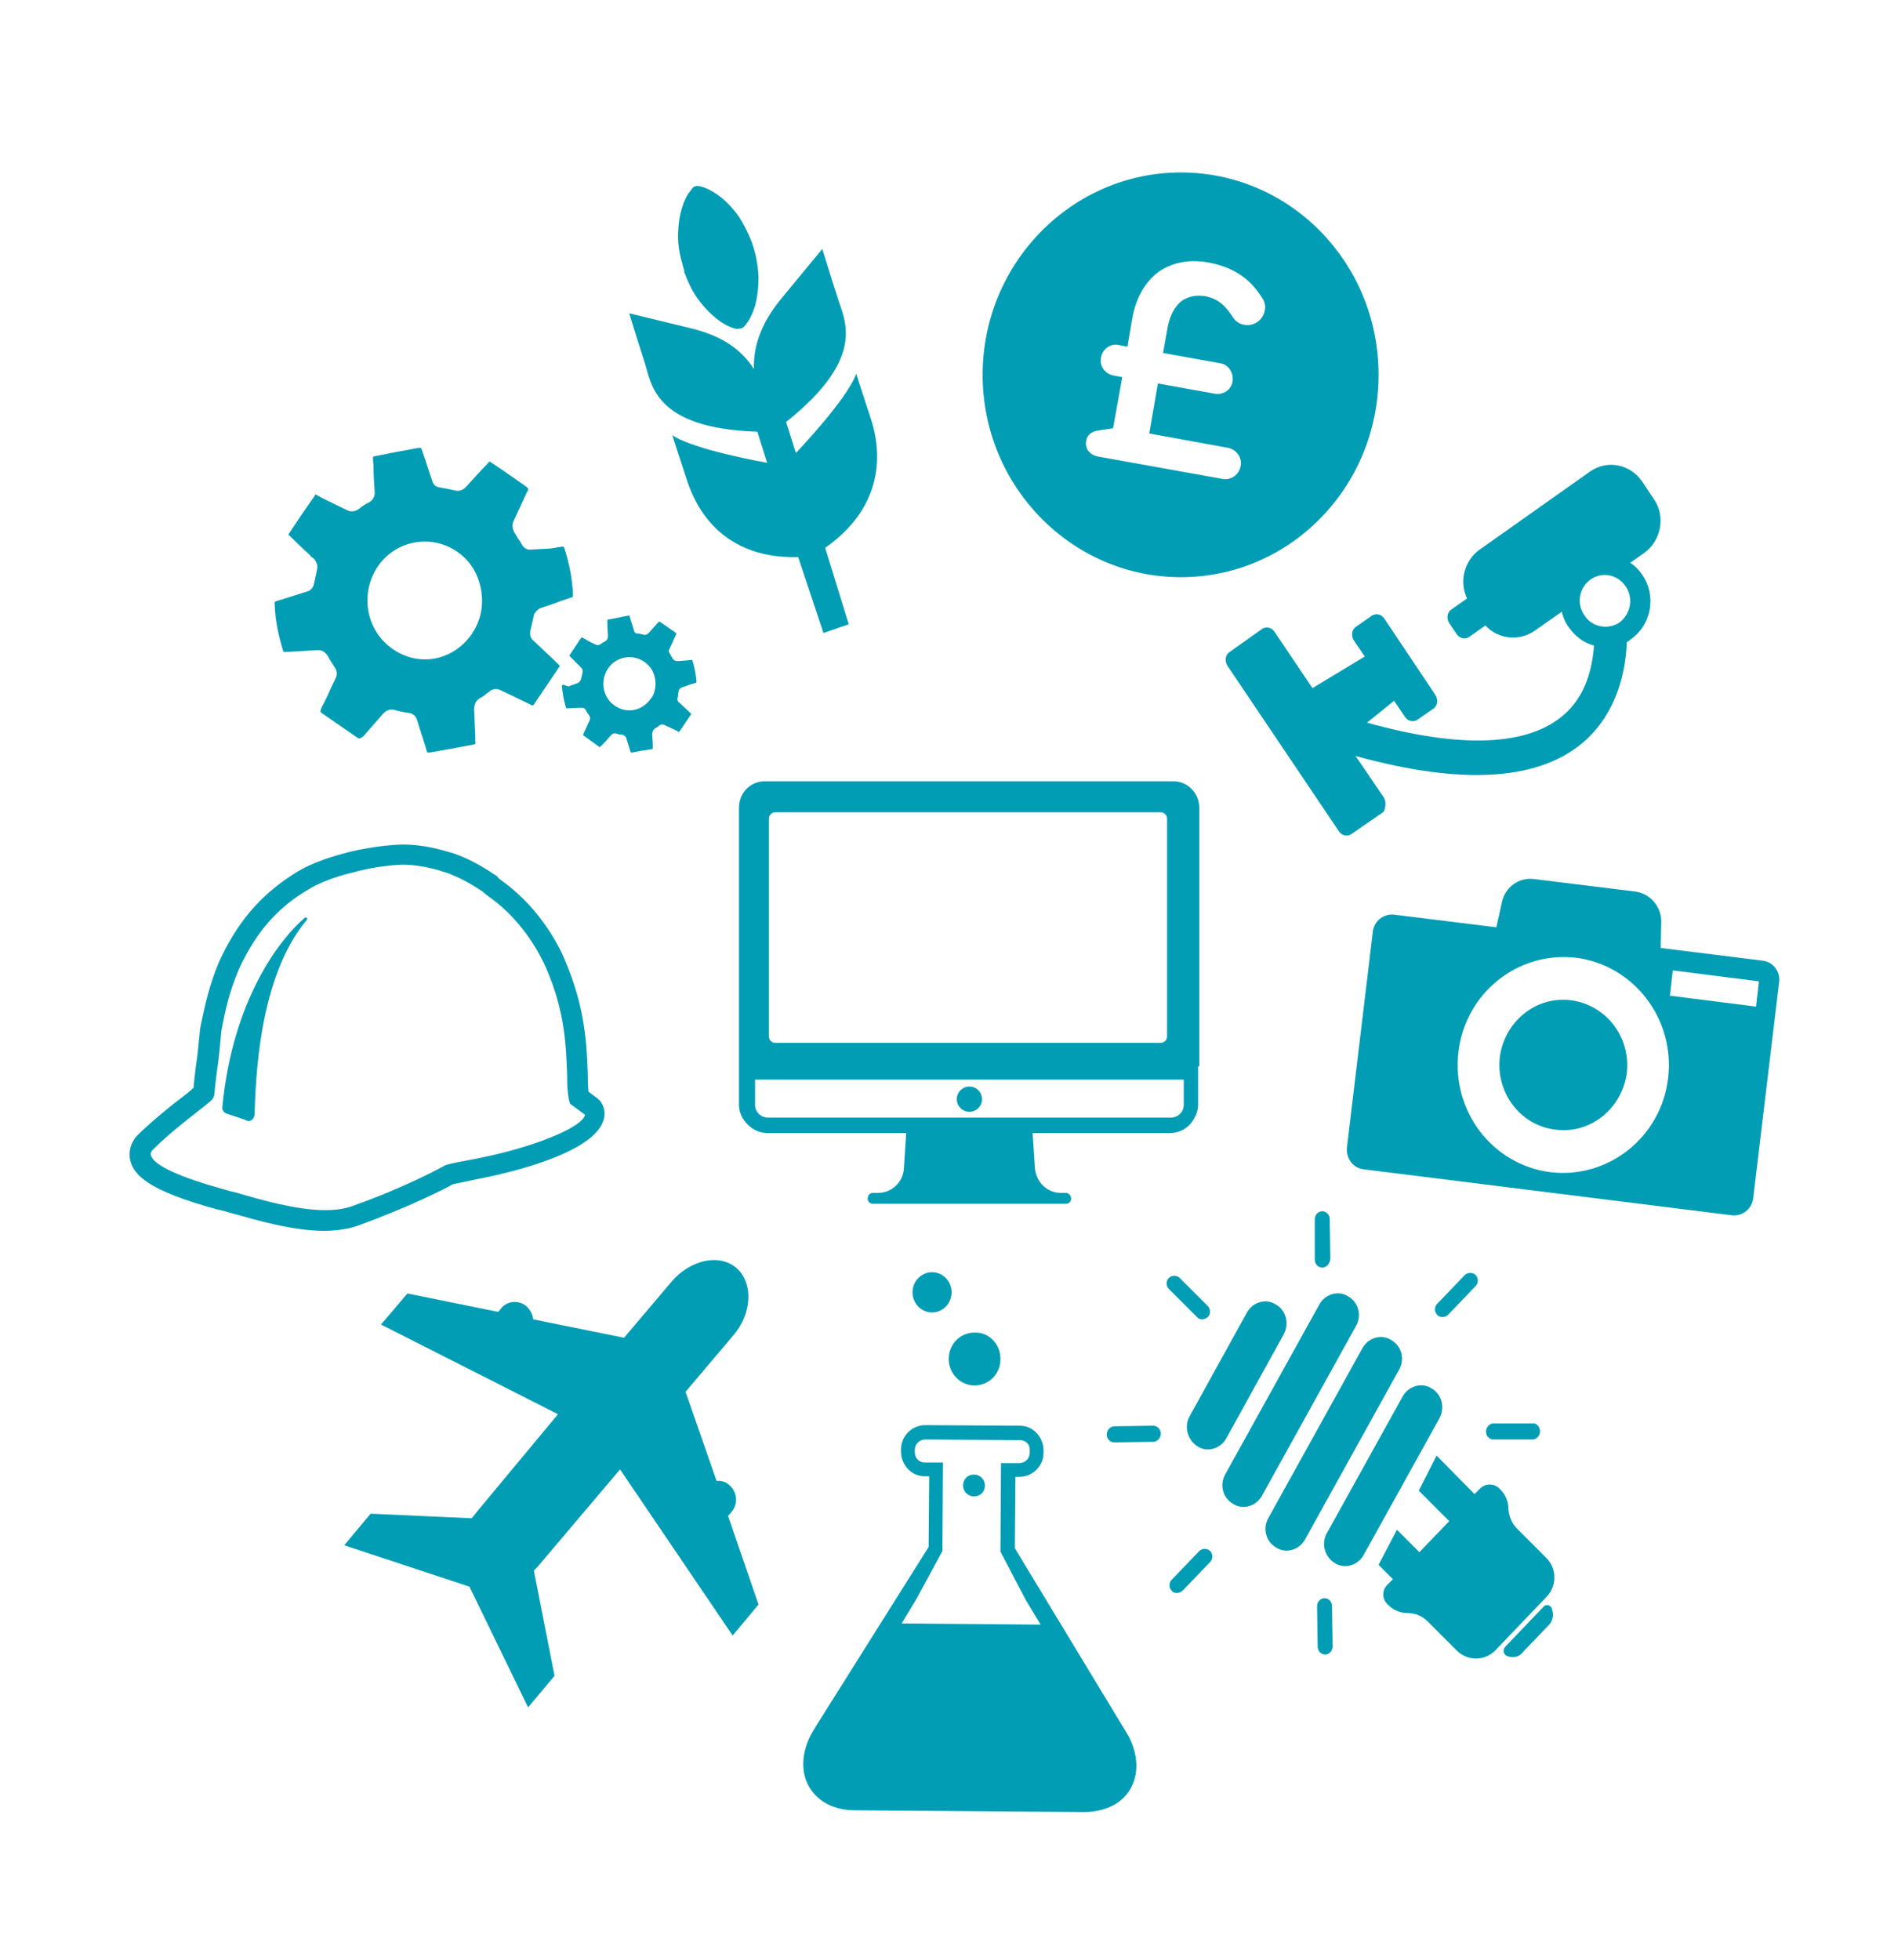
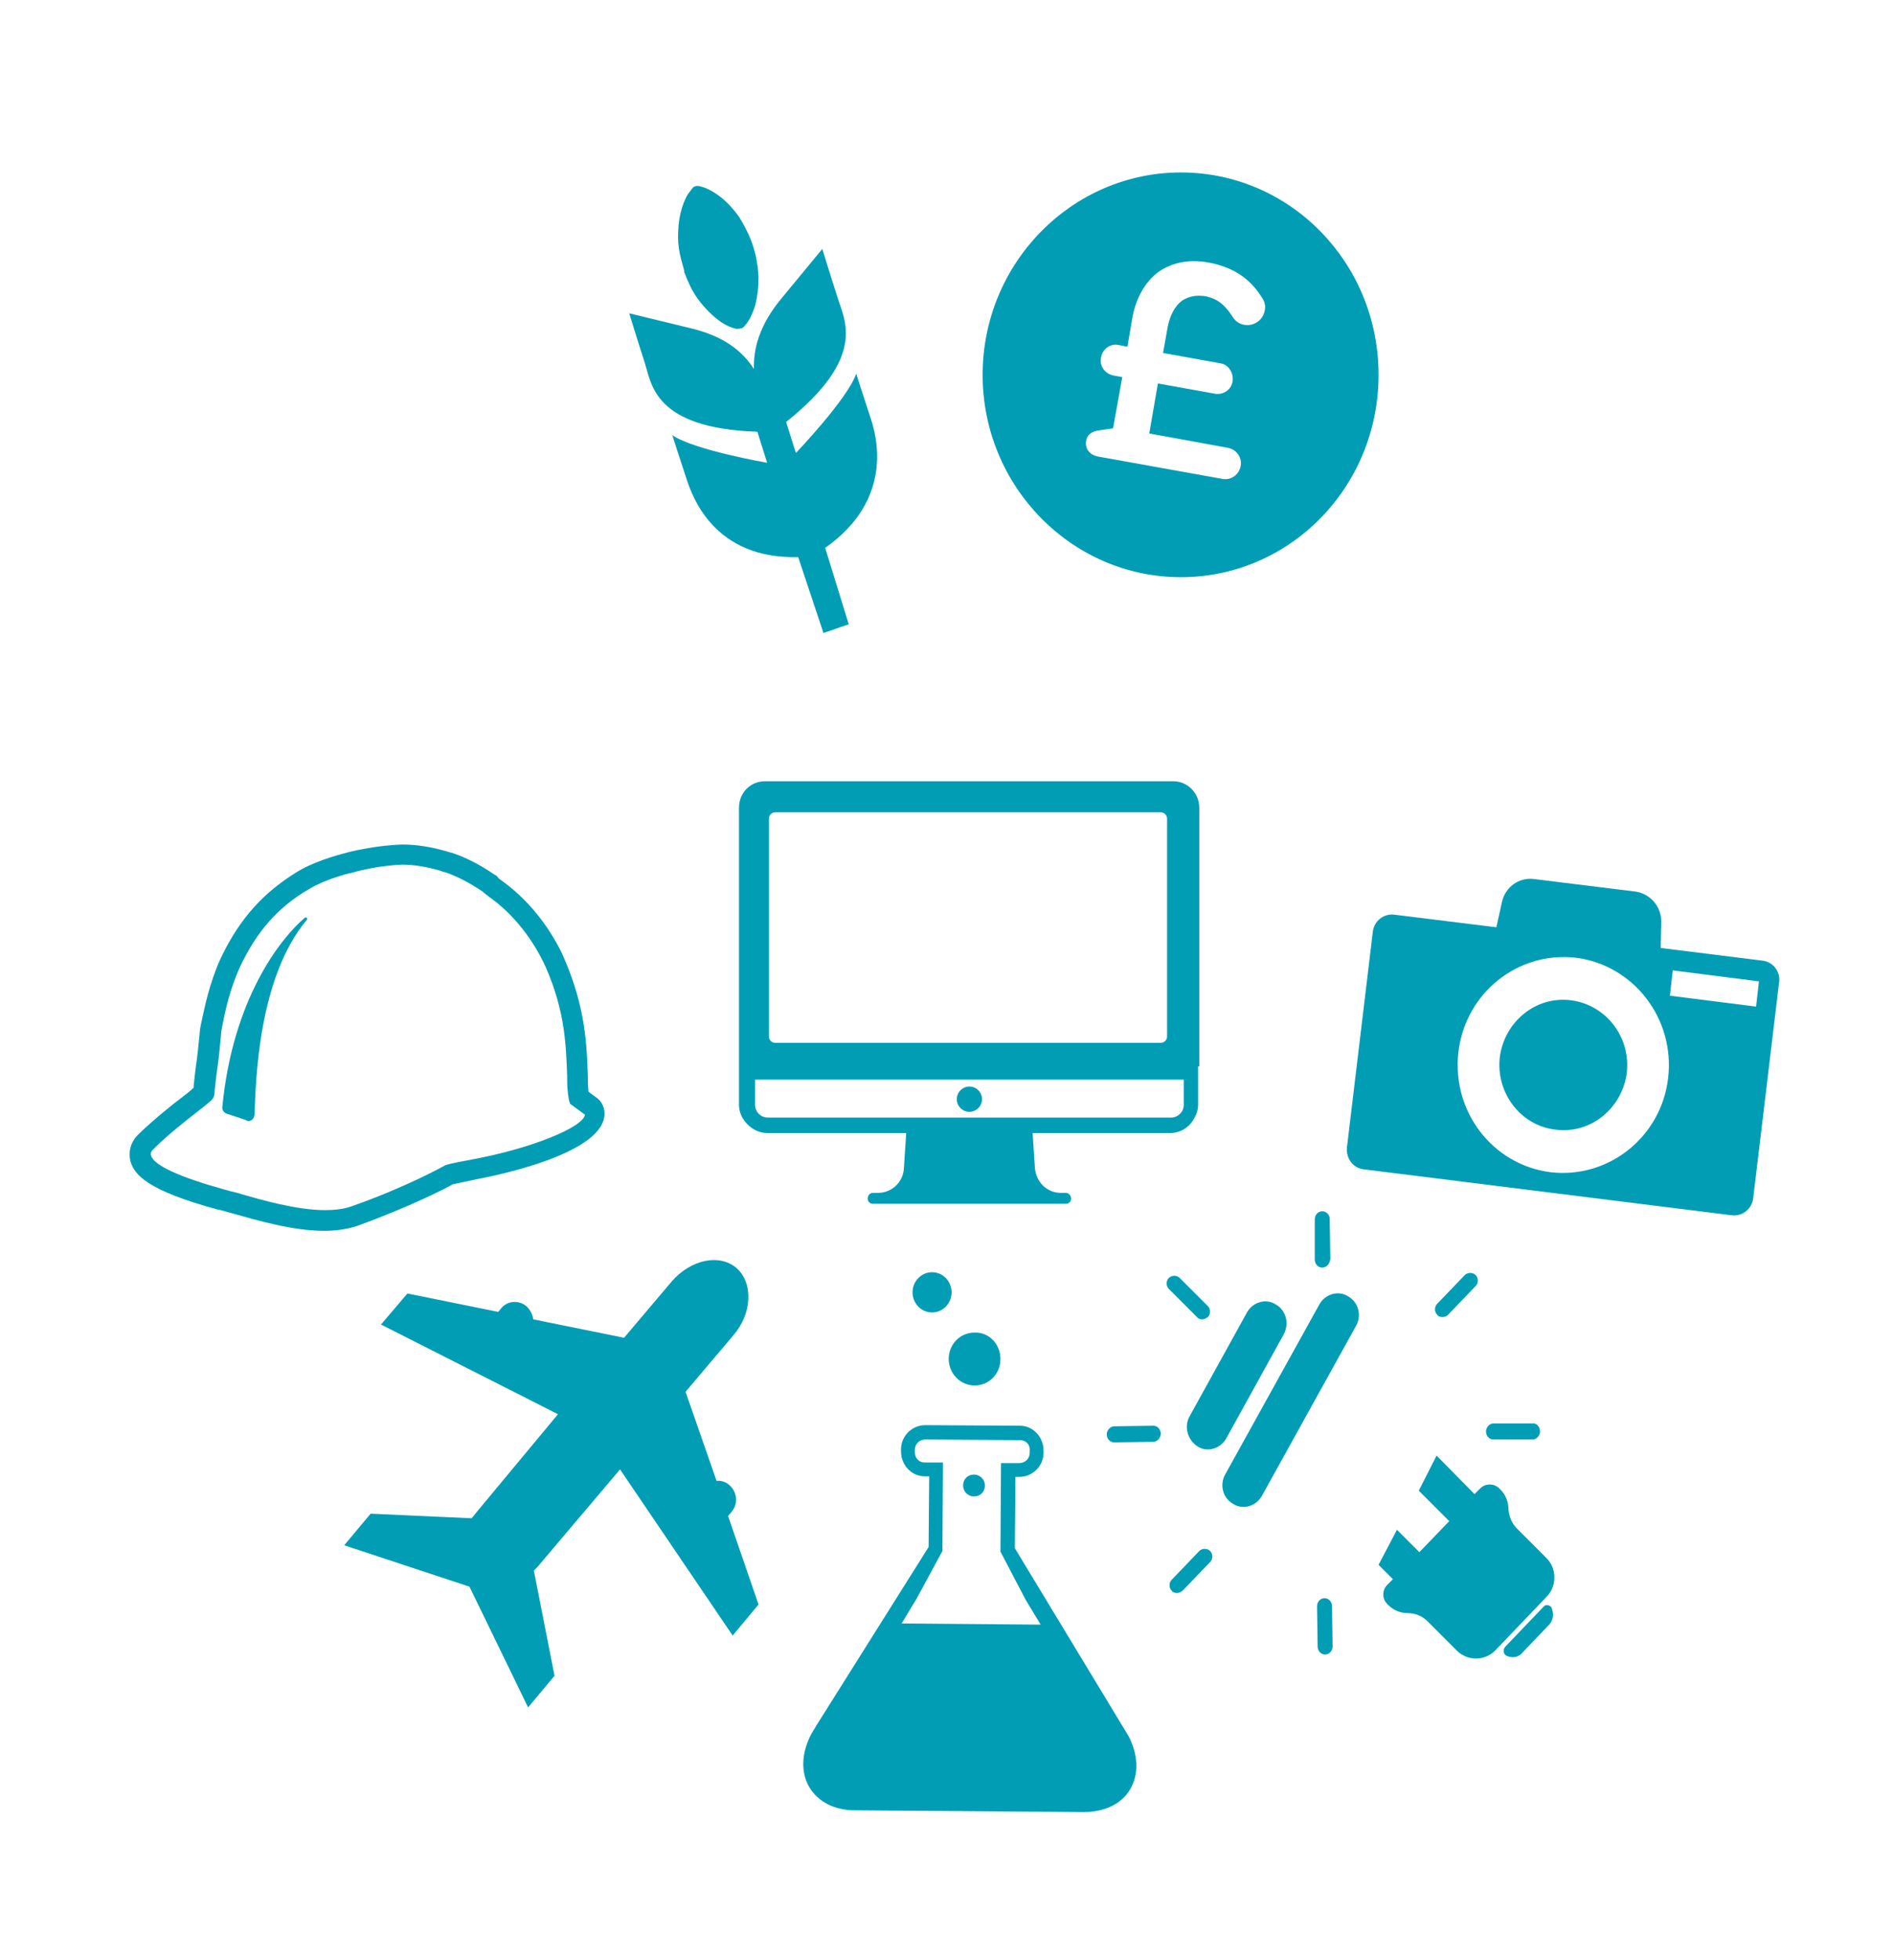
<svg xmlns="http://www.w3.org/2000/svg" version="1.1" id="Layer_1" x="0px" y="0px" viewBox="0 0 32.96 34.09" style="enable-background:new 0 0 32.96 34.09;" xml:space="preserve">
  <style type="text/css">
	.st0{fill:#009DB5;}
	.st1{fill:#E84E0F;}
	.st2{fill:#A0B100;}
	.st3{fill:#F59A00;}
	.st4{fill:#58417E;}
</style>
-   <path class="st0" d="M27.57,10.7c-0.14-0.2-0.09-0.48,0.11-0.62c0.2-0.14,0.47-0.09,0.61,0.12c0.14,0.2,0.09,0.48-0.11,0.63  C27.98,10.96,27.7,10.91,27.57,10.7 M24.08,13.87l-0.49-0.72c1.88,0.52,3.23,0.43,4.01-0.28c0.54-0.5,0.69-1.18,0.71-1.7  c0.02-0.01,0.05-0.03,0.07-0.05c0.36-0.25,0.45-0.76,0.2-1.12c-0.06-0.09-0.13-0.16-0.21-0.21l0.24-0.17  c0.3-0.21,0.38-0.64,0.17-0.94l-0.2-0.3c-0.21-0.31-0.62-0.39-0.92-0.17l-1.91,1.35c-0.27,0.19-0.36,0.56-0.22,0.85l-0.27,0.19  c-0.08,0.05-0.09,0.16-0.04,0.24l0.13,0.19c0.05,0.08,0.16,0.1,0.23,0.04l0.27-0.19c0.22,0.24,0.59,0.28,0.86,0.09l0.47-0.33  c0.02,0.1,0.06,0.19,0.12,0.27c0.11,0.16,0.26,0.27,0.44,0.32c-0.03,0.39-0.14,0.86-0.51,1.19c-0.62,0.56-1.8,0.61-3.44,0.15  l0.47-0.38l0.19,0.28c0.05,0.08,0.16,0.1,0.23,0.04l0.26-0.18c0.08-0.05,0.09-0.16,0.04-0.24l-0.89-1.33  c-0.05-0.08-0.16-0.1-0.23-0.04l-0.26,0.18c-0.08,0.05-0.09,0.16-0.04,0.24l0.19,0.28l-0.91,0.55l-0.66-0.98  c-0.05-0.08-0.16-0.1-0.23-0.04l-0.55,0.39c-0.08,0.05-0.09,0.16-0.04,0.24l1.94,2.88c0.05,0.08,0.16,0.1,0.23,0.04l0.55-0.38  C24.11,14.05,24.13,13.95,24.08,13.87" />
  <path class="st0" d="M9.71,24.6l-3.08-1.56l0.46-0.54l1.58,0.32l0.05-0.06c0.11-0.14,0.32-0.15,0.45-0.03  c0.06,0.06,0.1,0.14,0.11,0.22l1.58,0.32l0.83-0.98c0.33-0.38,0.83-0.49,1.13-0.23c0.29,0.26,0.27,0.79-0.06,1.17l-0.83,0.98  l0.54,1.55c0.08-0.01,0.17,0.02,0.23,0.08c0.13,0.12,0.15,0.32,0.03,0.46l-0.06,0.07l0.53,1.54l-0.45,0.54l-1.96-2.89l-1.44,1.7  c-0.02,0.02-0.04,0.04-0.06,0.06l0.36,1.83l-0.46,0.55l-1.02-2.1l-2.18-0.72l0.46-0.55l1.76,0.08c0.02-0.03,0.05-0.06,0.07-0.09  L9.71,24.6z" />
  <path class="st0" d="M15.69,28.24l0.26-0.43l0.45-0.83l0.01-1.54l-0.32,0c-0.1,0-0.17-0.08-0.17-0.18v-0.04  c0-0.1,0.08-0.18,0.18-0.18l1.65,0.01c0.1,0,0.18,0.08,0.17,0.18v0.04c0,0.1-0.08,0.18-0.18,0.18l-0.32,0l-0.01,1.54l0.44,0.84  l0.26,0.43L15.69,28.24z M17.66,26.93l0.01-1.24l0.07,0c0.23,0,0.42-0.19,0.42-0.42v-0.04c0-0.23-0.18-0.43-0.41-0.43l-1.65-0.01  c-0.23,0-0.42,0.19-0.42,0.42v0.04c0,0.23,0.18,0.43,0.41,0.43l0.08,0l-0.01,1.23l-1.95,3.1l-0.09,0.15  c-0.17,0.32-0.19,0.66-0.04,0.92c0.15,0.26,0.44,0.41,0.8,0.41l3.98,0.03c0.36,0,0.66-0.14,0.81-0.4c0.15-0.26,0.14-0.59-0.03-0.92  L17.66,26.93z" />
  <path class="st0" d="M17.41,23.64c0,0.26-0.2,0.46-0.45,0.46c-0.25,0-0.45-0.21-0.45-0.46c0-0.26,0.2-0.46,0.45-0.46  C17.21,23.17,17.41,23.38,17.41,23.64" />
  <path class="st0" d="M16.56,22.48c0,0.19-0.15,0.35-0.34,0.35c-0.19,0-0.34-0.16-0.34-0.35c0-0.19,0.15-0.35,0.34-0.35  C16.41,22.13,16.56,22.29,16.56,22.48" />
  <path class="st0" d="M17.14,25.84c0,0.11-0.08,0.19-0.19,0.19s-0.19-0.09-0.19-0.19c0-0.11,0.08-0.19,0.19-0.19  S17.14,25.74,17.14,25.84" />
  <path class="st0" d="M30.67,16.71l-1.77-0.22l0.01-0.46c0-0.26-0.19-0.48-0.44-0.52l-1.78-0.22c-0.26-0.03-0.49,0.14-0.55,0.39  l-0.1,0.45l-1.78-0.22c-0.18-0.02-0.35,0.11-0.37,0.3l-0.45,3.75c-0.02,0.19,0.11,0.36,0.29,0.38l6.41,0.8  c0.18,0.02,0.35-0.11,0.37-0.3l0.45-3.75C30.99,16.91,30.86,16.73,30.67,16.71 M29.03,18.75c-0.12,1.03-1.04,1.76-2.05,1.64  c-1.01-0.13-1.72-1.06-1.6-2.09c0.12-1.03,1.04-1.76,2.05-1.64C28.43,16.79,29.15,17.72,29.03,18.75 M30.56,17.51l-1.5-0.19  l0.05-0.44l1.5,0.19L30.56,17.51z" />
  <path class="st0" d="M27.34,17.4c-0.61-0.08-1.16,0.37-1.24,0.99c-0.07,0.62,0.36,1.19,0.97,1.26c0.61,0.08,1.16-0.37,1.24-0.99  C28.38,18.04,27.95,17.48,27.34,17.4" />
  <path class="st0" d="M20.7,24.64l1-1.81c0.1-0.18,0.33-0.25,0.5-0.14c0.18,0.1,0.24,0.33,0.14,0.52l-1,1.81  c-0.1,0.18-0.33,0.25-0.5,0.14C20.67,25.05,20.6,24.82,20.7,24.64" />
  <path class="st0" d="M21.32,25.65l1.64-2.96c0.1-0.18,0.33-0.25,0.5-0.14c0.18,0.1,0.24,0.33,0.14,0.51l-1.64,2.96  c-0.1,0.18-0.33,0.25-0.5,0.14C21.28,26.06,21.22,25.83,21.32,25.65" />
-   <path class="st0" d="M22.07,26.41l1.64-2.96c0.1-0.18,0.33-0.25,0.5-0.14c0.18,0.1,0.24,0.33,0.14,0.51l-1.64,2.96  c-0.1,0.18-0.33,0.25-0.5,0.14C22.03,26.82,21.97,26.59,22.07,26.41" />
-   <path class="st0" d="M23.09,26.67l1.32-2.38c0.1-0.18,0.33-0.25,0.5-0.14c0.18,0.1,0.24,0.33,0.14,0.52l-1.32,2.38  c-0.1,0.18-0.33,0.25-0.5,0.14C23.05,27.08,22.99,26.85,23.09,26.67" />
  <path class="st0" d="M26.27,28.82l-0.03-0.01c-0.05-0.01-0.08-0.06-0.07-0.11c0-0.02,0.01-0.03,0.02-0.05l0.67-0.7  c0.03-0.04,0.09-0.04,0.13,0c0.01,0.01,0.02,0.03,0.02,0.05l0.01,0.03c0.02,0.09-0.01,0.18-0.07,0.24l-0.45,0.47  C26.45,28.81,26.36,28.84,26.27,28.82" />
  <path class="st0" d="M26.4,26.59l0.51,0.51c0.09,0.09,0.14,0.21,0.14,0.34c0,0.13-0.05,0.25-0.14,0.34l-0.89,0.93  c-0.09,0.09-0.21,0.14-0.33,0.14c-0.13,0-0.25-0.05-0.34-0.14l-0.51-0.51c-0.09-0.09-0.21-0.14-0.34-0.14  c-0.13,0-0.25-0.05-0.34-0.14l-0.02-0.02c-0.09-0.09-0.09-0.24,0-0.33l0.1-0.1l-0.25-0.25l0.32-0.61l0.39,0.39l0.52-0.54l-0.53-0.53  L25,25.32l0.66,0.67l0.1-0.1c0.09-0.09,0.24-0.09,0.33,0l0.02,0.02c0.09,0.09,0.14,0.21,0.14,0.34  C26.26,26.38,26.31,26.5,26.4,26.59" />
  <path class="st0" d="M20.48,27.71c-0.03,0-0.07-0.01-0.09-0.04c-0.05-0.05-0.05-0.14,0-0.19l0.48-0.5c0.05-0.05,0.14-0.05,0.19,0  c0.05,0.05,0.05,0.14,0,0.19l-0.48,0.5C20.54,27.7,20.51,27.71,20.48,27.71" />
  <path class="st0" d="M25.1,22.91c-0.03,0-0.07-0.01-0.09-0.04c-0.05-0.05-0.05-0.14,0-0.19l0.48-0.5c0.05-0.05,0.14-0.05,0.19,0  c0.05,0.05,0.05,0.14,0,0.19l-0.48,0.5C25.17,22.9,25.14,22.91,25.1,22.91" />
  <path class="st0" d="M23.06,28.78c-0.07,0-0.13-0.06-0.13-0.14l-0.01-0.7c0-0.08,0.06-0.14,0.13-0.14h0c0.07,0,0.13,0.06,0.13,0.14  l0.01,0.7C23.19,28.72,23.13,28.78,23.06,28.78L23.06,28.78z" />
  <path class="st0" d="M23.01,22.05c-0.07,0-0.13-0.06-0.13-0.14l0-0.7c0-0.08,0.06-0.14,0.13-0.14h0c0.07,0,0.13,0.06,0.13,0.13  l0.01,0.7C23.14,21.99,23.08,22.05,23.01,22.05L23.01,22.05z" />
  <path class="st0" d="M25.99,25.04c-0.07,0-0.13-0.06-0.13-0.14c0-0.07,0.06-0.14,0.13-0.14l0.68,0c0.07-0.01,0.13,0.06,0.13,0.14  c0,0.07-0.06,0.14-0.13,0.14L25.99,25.04L25.99,25.04z" />
  <path class="st0" d="M19.39,25.09c-0.07,0-0.13-0.06-0.13-0.14c0-0.07,0.06-0.14,0.13-0.14l0.68-0.01h0c0.07,0,0.13,0.06,0.13,0.14  c0,0.07-0.06,0.14-0.13,0.14L19.39,25.09L19.39,25.09z" />
  <path class="st0" d="M20.92,22.95c-0.03,0-0.07-0.01-0.09-0.04l-0.49-0.49c-0.05-0.05-0.05-0.14,0-0.19c0.05-0.05,0.14-0.05,0.19,0  l0.49,0.49c0.05,0.05,0.05,0.14,0,0.19C20.99,22.93,20.96,22.95,20.92,22.95" />
  <path class="st0" d="M20.87,18.55L20.87,18.55v-4.5c0-0.25-0.2-0.46-0.45-0.46h-7.11c-0.25,0-0.45,0.2-0.45,0.46v4.5v0.67  c0,0.13,0.06,0.25,0.15,0.34c0.09,0.09,0.21,0.15,0.35,0.15h2.41l-0.04,0.61c-0.01,0.24-0.21,0.43-0.45,0.43h-0.09  c-0.05,0-0.09,0.04-0.09,0.1c0,0.05,0.04,0.09,0.09,0.09h1.69h0.18h1.49c0.05,0,0.09-0.04,0.09-0.09c0-0.05-0.04-0.1-0.09-0.1h-0.09  c-0.24,0-0.43-0.19-0.45-0.43l-0.04-0.61h2.39c0.17,0,0.32-0.09,0.4-0.22c0.05-0.08,0.09-0.17,0.09-0.27V18.55z M20.6,19.22  c0,0.12-0.1,0.22-0.22,0.22h-7.02c-0.12,0-0.22-0.1-0.22-0.22v-0.44h7.46V19.22z M13.38,14.24c0-0.06,0.05-0.11,0.11-0.11h6.71  c0.06,0,0.11,0.05,0.11,0.11v3.79c0,0.06-0.05,0.11-0.11,0.11h-6.71c-0.06,0-0.11-0.05-0.11-0.11V14.24z" />
  <path class="st0" d="M16.87,19.34c0.12,0,0.22-0.1,0.22-0.22c0-0.12-0.1-0.22-0.22-0.22c-0.12,0-0.22,0.1-0.22,0.22  C16.65,19.24,16.75,19.34,16.87,19.34" />
  <path class="st0" d="M17.1,6.52C17.1,4.58,18.65,3,20.55,3s3.44,1.57,3.44,3.52s-1.54,3.52-3.44,3.52S17.1,8.46,17.1,6.52   M19.1,7.49c-0.12,0.02-0.19,0.09-0.2,0.19c-0.02,0.12,0.06,0.23,0.2,0.26l2.17,0.39c0.15,0.03,0.29-0.07,0.32-0.22  c0.03-0.15-0.07-0.29-0.22-0.32l-1.37-0.25l0.15-0.87l1,0.18c0.14,0.02,0.28-0.07,0.3-0.22c0.02-0.14-0.07-0.29-0.21-0.31l-1-0.18  l0.08-0.45c0.04-0.21,0.13-0.37,0.25-0.46c0.11-0.07,0.23-0.1,0.39-0.08c0.23,0.04,0.36,0.16,0.49,0.36  c0.03,0.05,0.09,0.12,0.2,0.14c0.17,0.03,0.33-0.08,0.36-0.25c0.02-0.1-0.01-0.17-0.06-0.24c-0.18-0.28-0.44-0.5-0.9-0.59  c-0.36-0.07-0.66,0-0.89,0.16c-0.23,0.17-0.4,0.46-0.46,0.83l-0.08,0.47l-0.16-0.03c-0.14-0.03-0.28,0.08-0.3,0.22  c-0.03,0.15,0.07,0.28,0.21,0.31l0.16,0.03l-0.16,0.89L19.1,7.49z" />
  <path class="st0" d="M3.85,17.96c-0.02,0.23-0.05,0.52-0.07,0.64c-0.01,0.07-0.03,0.23-0.04,0.33c-0.01,0.13-0.01,0.13-0.03,0.17  c-0.02,0.03-0.03,0.05-0.38,0.32c0,0-0.44,0.34-0.67,0.58c-0.04,0.04-0.04,0.08-0.03,0.1c0.04,0.17,0.51,0.38,1.27,0.59  c0.07,0.02,0.14,0.04,0.23,0.06c0.44,0.13,1.04,0.3,1.53,0.3c0.17,0,0.32-0.02,0.44-0.06c0.97-0.34,1.59-0.69,1.63-0.71  c0.03-0.02,0.1-0.04,0.48-0.11c1.03-0.19,1.94-0.56,1.97-0.78L9.92,19.2L9.9,19.13c0-0.01-0.03-0.13-0.03-0.35v-0.06  c-0.02-0.52-0.03-1.11-0.37-1.89c-0.08-0.18-0.37-0.78-0.96-1.21l-0.03-0.02c-0.02-0.02-0.07-0.05-0.11-0.09  c-0.22-0.15-0.45-0.27-0.66-0.34l-0.01,0c-0.03-0.01-0.06-0.02-0.09-0.03c-0.21-0.06-0.43-0.1-0.64-0.1c0,0-0.42,0.01-0.87,0.14  c-0.01,0-0.45,0.1-0.76,0.29c-0.53,0.31-0.89,0.72-1.18,1.32c-0.07,0.15-0.2,0.46-0.29,0.9C3.86,17.88,3.85,17.94,3.85,17.96   M5.64,21.41c-0.54,0-1.16-0.18-1.62-0.31c-0.08-0.02-0.16-0.05-0.23-0.06c-1.22-0.33-1.45-0.6-1.52-0.84  c-0.04-0.16,0-0.32,0.12-0.45c0.25-0.25,0.69-0.6,0.71-0.61c0.12-0.09,0.22-0.17,0.27-0.22c0-0.01,0-0.02,0-0.03  c0.01-0.11,0.03-0.27,0.04-0.35c0.02-0.12,0.05-0.4,0.07-0.62c0-0.01,0-0.03,0.06-0.3c0.1-0.48,0.24-0.83,0.32-0.99  c0.32-0.66,0.73-1.11,1.32-1.47c0.37-0.22,0.84-0.32,0.86-0.33C6.54,14.7,6.99,14.69,7,14.69h0c0.25,0,0.49,0.04,0.74,0.11  c0.04,0.01,0.07,0.02,0.1,0.03l0.01,0c0.25,0.08,0.5,0.21,0.75,0.38l0.05,0.03l0.02,0.03c0,0,0.02,0.02,0.05,0.04l0.04,0.03  c0.66,0.48,0.99,1.16,1.07,1.36c0.36,0.84,0.38,1.47,0.4,2.03v0.06c0,0.09,0.01,0.16,0.01,0.2l0.15,0.11  c0.08,0.06,0.13,0.16,0.13,0.27c0,0.67-1.73,1.05-2.26,1.15c-0.19,0.04-0.33,0.07-0.38,0.08c-0.1,0.06-0.74,0.39-1.68,0.73  C6.04,21.38,5.85,21.41,5.64,21.41" />
  <path class="st0" d="M4.43,19.39c0.02-0.57,0.06-2.38,0.91-3.39c0.02-0.02-0.01-0.05-0.03-0.04c-0.43,0.36-1.26,1.42-1.44,3.29  c-0.01,0.05,0.02,0.1,0.07,0.12l0.33,0.11C4.34,19.53,4.42,19.48,4.43,19.39" />
  <path class="st0" d="M13.85,7.88l-0.17-0.54c1.42-1.13,1.01-1.78,0.9-2.15c-0.12-0.37-0.27-0.86-0.27-0.86l-0.71,0.86  c-0.39,0.47-0.49,0.88-0.48,1.23c-0.19-0.3-0.51-0.57-1.1-0.71l-1.07-0.26c0,0,0.15,0.49,0.27,0.86c0.12,0.37,0.16,1.14,1.96,1.2  l0.17,0.54c0,0-1.27-0.22-1.65-0.48c0,0,0.15,0.47,0.25,0.77c0.1,0.3,0.48,1.39,1.94,1.35l0.44,1.32l0.15-0.05l0.14-0.05l0.15-0.05  l-0.41-1.33c1.21-0.85,0.89-1.96,0.79-2.26c-0.1-0.3-0.25-0.77-0.25-0.77C14.75,6.94,13.85,7.88,13.85,7.88" />
  <path class="st0" d="M11.91,4.74c0.06,0.16,0.13,0.31,0.22,0.44c0.13,0.18,0.27,0.32,0.43,0.43c0.08,0.05,0.16,0.09,0.25,0.11  c0.03,0,0.06,0,0.09-0.01c0.04-0.01,0.06-0.04,0.09-0.08c0.07-0.09,0.11-0.19,0.15-0.31C13.18,5.17,13.2,5,13.2,4.82  c-0.01-0.22-0.05-0.43-0.13-0.64c-0.06-0.15-0.13-0.28-0.21-0.41c-0.13-0.18-0.27-0.32-0.43-0.42c-0.08-0.05-0.16-0.09-0.25-0.11  c-0.04-0.01-0.08-0.01-0.12,0.02C12.03,3.3,12,3.34,11.97,3.38c-0.06,0.1-0.1,0.21-0.13,0.34c-0.03,0.13-0.04,0.27-0.04,0.41  c0,0.12,0.02,0.25,0.05,0.37c0.02,0.07,0.04,0.15,0.06,0.22c0,0,0,0,0,0C11.9,4.73,11.91,4.74,11.91,4.74" />
-   <path class="st0" d="M6.57,9.86C6.88,9.4,7.5,9.28,7.96,9.6c0.22,0.15,0.36,0.38,0.41,0.65c0.05,0.27,0,0.54-0.15,0.76l-0.01,0.02  c-0.33,0.47-0.93,0.58-1.39,0.25C6.37,10.96,6.26,10.33,6.57,9.86 M6.32,12.81c0.07-0.08,0.15-0.17,0.22-0.25  c0.04-0.05,0.09-0.1,0.13-0.15c0.06-0.06,0.12-0.08,0.2-0.06c0.07,0.02,0.15,0.04,0.24,0.05c0.08,0.01,0.13,0.06,0.15,0.13  c0.05,0.17,0.11,0.34,0.16,0.51c0.01,0.04,0.02,0.05,0.02,0.05c0,0,0.01,0,0.04,0c0.23-0.04,0.46-0.08,0.77-0.14  c0.01,0,0.02-0.01,0.02-0.01c0,0,0.01-0.02,0-0.04l0-0.12c-0.01-0.14-0.01-0.28-0.02-0.43c0-0.06,0.01-0.16,0.11-0.21  c0.04-0.02,0.07-0.04,0.1-0.07c0.03-0.02,0.06-0.04,0.08-0.06c0.05-0.03,0.11-0.03,0.16-0.01c0.17,0.08,0.35,0.17,0.52,0.25  c0.03,0.02,0.05,0.02,0.06,0.02l0.46-0.68c0-0.01-0.01-0.03-0.04-0.05l-0.06-0.06c-0.12-0.11-0.23-0.22-0.35-0.33  c-0.04-0.03-0.08-0.09-0.06-0.18c0.01-0.04,0.02-0.09,0.03-0.13c0.01-0.04,0.02-0.08,0.03-0.13c0-0.02,0.01-0.04,0.03-0.06  c0.01-0.02,0.04-0.05,0.08-0.07c0.12-0.04,0.25-0.08,0.37-0.13l0.15-0.05c0.04-0.01,0.05-0.02,0.05-0.02c0,0,0-0.01,0-0.05  c-0.01-0.25-0.06-0.52-0.15-0.8c0-0.01-0.01-0.01-0.01-0.02c0,0-0.01,0-0.04,0L9.59,9.54C9.48,9.55,9.36,9.55,9.25,9.56  C9.18,9.57,9.12,9.54,9.08,9.47C9.06,9.43,9.04,9.4,9.01,9.36C8.99,9.32,8.96,9.28,8.94,9.24C8.92,9.2,8.91,9.13,8.93,9.08  c0.08-0.17,0.16-0.35,0.24-0.52C9.2,8.52,9.19,8.5,9.19,8.5c0,0,0-0.01-0.04-0.04C8.96,8.33,8.77,8.19,8.57,8.06  C8.53,8.03,8.52,8.03,8.52,8.03c0,0-0.01,0-0.04,0.04C8.35,8.2,8.23,8.34,8.11,8.47c-0.06,0.06-0.12,0.08-0.2,0.06  C7.82,8.51,7.73,8.49,7.66,8.48C7.58,8.47,7.54,8.43,7.52,8.36C7.46,8.19,7.41,8.02,7.35,7.85C7.33,7.79,7.33,7.79,7.29,7.79  C7.01,7.84,6.74,7.89,6.5,7.94c0,0-0.01,0.01-0.01,0.04L6.5,8.11C6.5,8.26,6.51,8.4,6.52,8.55c0.01,0.08-0.03,0.15-0.1,0.19  C6.35,8.77,6.3,8.81,6.25,8.85C6.18,8.9,6.11,8.91,6.03,8.87C5.89,8.8,5.74,8.73,5.6,8.66L5.51,8.61C5.49,8.6,5.49,8.6,5.49,8.6  c0,0-0.01,0-0.01,0.02L5.25,8.95L5.03,9.28C5.03,9.29,5.02,9.29,5.02,9.3c0,0,0,0.01,0.02,0.02C5.13,9.41,5.23,9.5,5.32,9.59  l0.07,0.06C5.4,9.67,5.41,9.68,5.42,9.69C5.44,9.7,5.47,9.72,5.48,9.74c0.03,0.04,0.05,0.1,0.04,0.15c-0.02,0.11-0.04,0.2-0.06,0.28  c-0.01,0.05-0.06,0.11-0.12,0.12c-0.13,0.04-0.25,0.08-0.38,0.12l-0.13,0.04c-0.04,0.01-0.05,0.02-0.05,0.02c0,0,0,0.01,0,0.05  c0.01,0.26,0.06,0.52,0.15,0.81c0,0.01,0,0.01,0.01,0.01c0,0,0.01,0,0.04,0l0.02,0c0.17-0.01,0.34-0.02,0.51-0.03  c0.09-0.01,0.15,0.03,0.2,0.11c0.03,0.06,0.07,0.12,0.11,0.18c0.02,0.03,0.07,0.1,0.02,0.2c-0.03,0.07-0.07,0.14-0.1,0.21  c-0.04,0.1-0.09,0.19-0.14,0.29c-0.02,0.05-0.03,0.07-0.02,0.09l0.65,0.45C6.26,12.85,6.28,12.84,6.32,12.81" />
-   <path class="st0" d="M10.58,11.63c0.14-0.21,0.42-0.26,0.63-0.12c0.1,0.07,0.17,0.17,0.19,0.3c0.02,0.12,0,0.25-0.07,0.34  l-0.01,0.01c-0.15,0.21-0.42,0.26-0.63,0.11C10.49,12.13,10.44,11.84,10.58,11.63 M10.47,12.97c0.03-0.04,0.07-0.07,0.1-0.11  c0.02-0.02,0.04-0.05,0.06-0.07c0.03-0.03,0.06-0.04,0.09-0.03c0.03,0.01,0.07,0.02,0.11,0.02c0.03,0.01,0.06,0.03,0.07,0.06  c0.02,0.08,0.05,0.15,0.07,0.23c0.01,0.02,0.01,0.02,0.01,0.02c0,0,0.01,0,0.02,0c0.1-0.02,0.21-0.04,0.35-0.06  c0.01,0,0.01,0,0.01,0c0,0,0-0.01,0-0.02l0-0.05c0-0.06-0.01-0.13-0.01-0.19c0-0.03,0.01-0.07,0.05-0.1  c0.02-0.01,0.03-0.02,0.05-0.03c0.01-0.01,0.02-0.02,0.04-0.03c0.02-0.01,0.05-0.01,0.07,0c0.08,0.04,0.16,0.07,0.23,0.11  c0.02,0.01,0.02,0.01,0.03,0.01l0.21-0.31c0,0,0-0.01-0.02-0.02l-0.03-0.03c-0.05-0.05-0.11-0.1-0.16-0.15  c-0.02-0.01-0.04-0.04-0.03-0.08c0.01-0.02,0.01-0.04,0.01-0.06c0-0.02,0.01-0.04,0.01-0.06c0-0.01,0.01-0.02,0.01-0.03  c0.01-0.01,0.02-0.02,0.04-0.03c0.06-0.02,0.11-0.04,0.17-0.06l0.07-0.02c0.02-0.01,0.02-0.01,0.02-0.01c0,0,0,0,0-0.02  c-0.01-0.12-0.03-0.23-0.07-0.36c0,0,0-0.01,0-0.01c0,0-0.01,0-0.02,0l-0.09,0.01c-0.05,0-0.1,0.01-0.15,0.01  c-0.03,0-0.06-0.01-0.08-0.04c-0.01-0.02-0.02-0.03-0.03-0.05c-0.01-0.02-0.02-0.04-0.03-0.05c-0.01-0.02-0.02-0.05,0-0.07  c0.04-0.08,0.07-0.16,0.11-0.24c0.01-0.02,0.01-0.03,0.01-0.03s0,0-0.02-0.02c-0.09-0.06-0.17-0.12-0.26-0.18  c-0.02-0.01-0.02-0.01-0.02-0.01c0,0,0,0-0.02,0.02c-0.05,0.06-0.11,0.12-0.16,0.18c-0.03,0.03-0.06,0.04-0.09,0.03  c-0.04-0.01-0.08-0.02-0.11-0.02c-0.03,0-0.05-0.02-0.06-0.06c-0.02-0.08-0.05-0.15-0.07-0.23c-0.01-0.03-0.01-0.03-0.03-0.02  c-0.12,0.02-0.25,0.05-0.36,0.07c0,0,0,0,0,0.02l0,0.06c0,0.07,0.01,0.13,0.01,0.2c0,0.04-0.01,0.07-0.04,0.09  c-0.03,0.02-0.06,0.03-0.08,0.05c-0.03,0.02-0.06,0.03-0.1,0.01c-0.06-0.03-0.13-0.06-0.19-0.1l-0.04-0.02c-0.01,0-0.01,0-0.01,0  s0,0-0.01,0.01l-0.1,0.15l-0.1,0.15c0,0,0,0.01,0,0.01c0,0,0,0,0.01,0.01c0.04,0.04,0.08,0.08,0.13,0.13l0.03,0.03  c0,0,0.01,0.01,0.01,0.01c0.01,0.01,0.02,0.02,0.03,0.03c0.02,0.02,0.02,0.04,0.02,0.07c-0.01,0.05-0.02,0.09-0.03,0.13  c-0.01,0.02-0.03,0.05-0.05,0.06c-0.06,0.02-0.11,0.04-0.17,0.06L9.8,11.91c-0.02,0.01-0.02,0.01-0.02,0.01c0,0,0,0.01,0,0.02  c0.01,0.12,0.03,0.24,0.07,0.37c0,0,0,0,0,0.01c0,0,0.01,0,0.02,0l0.01,0c0.08,0,0.16-0.01,0.23-0.01c0.04,0,0.07,0.01,0.09,0.05  c0.01,0.03,0.03,0.05,0.05,0.08c0.01,0.01,0.03,0.05,0.01,0.09c-0.01,0.03-0.03,0.06-0.04,0.09c-0.02,0.04-0.04,0.09-0.06,0.13  c-0.01,0.02-0.01,0.03-0.01,0.04l0.29,0.21C10.44,12.99,10.45,12.98,10.47,12.97" />
</svg>